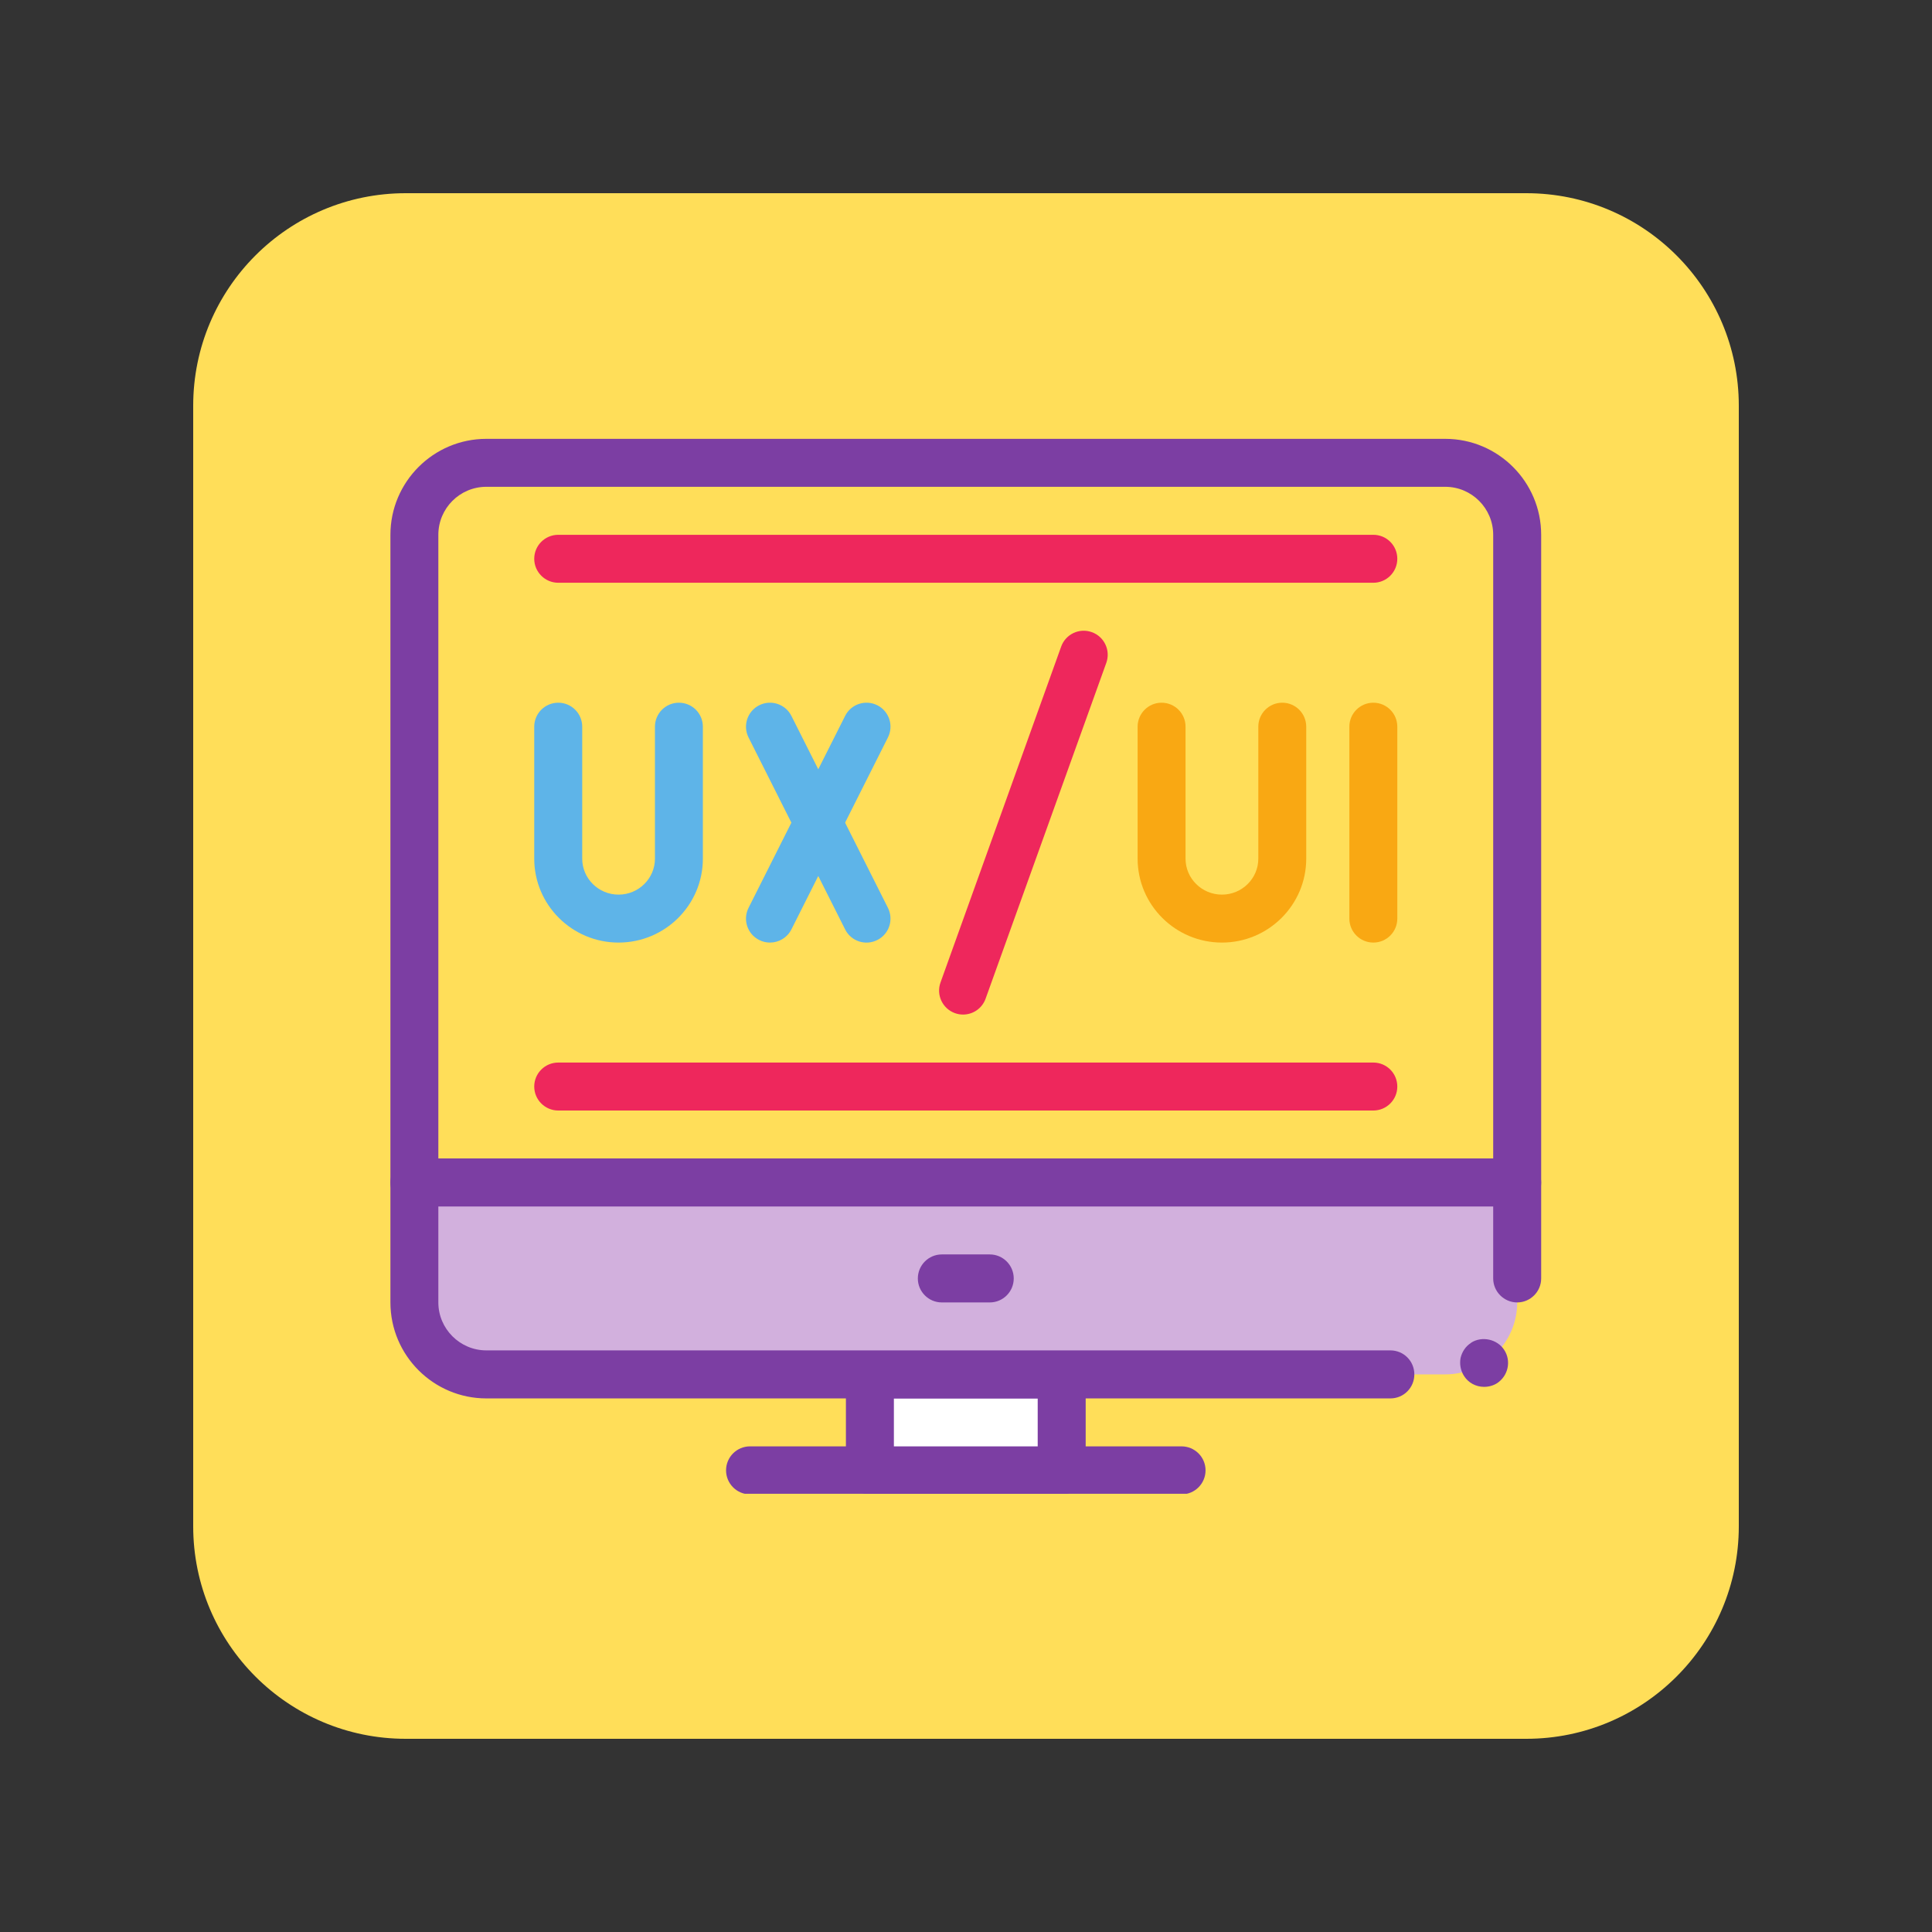
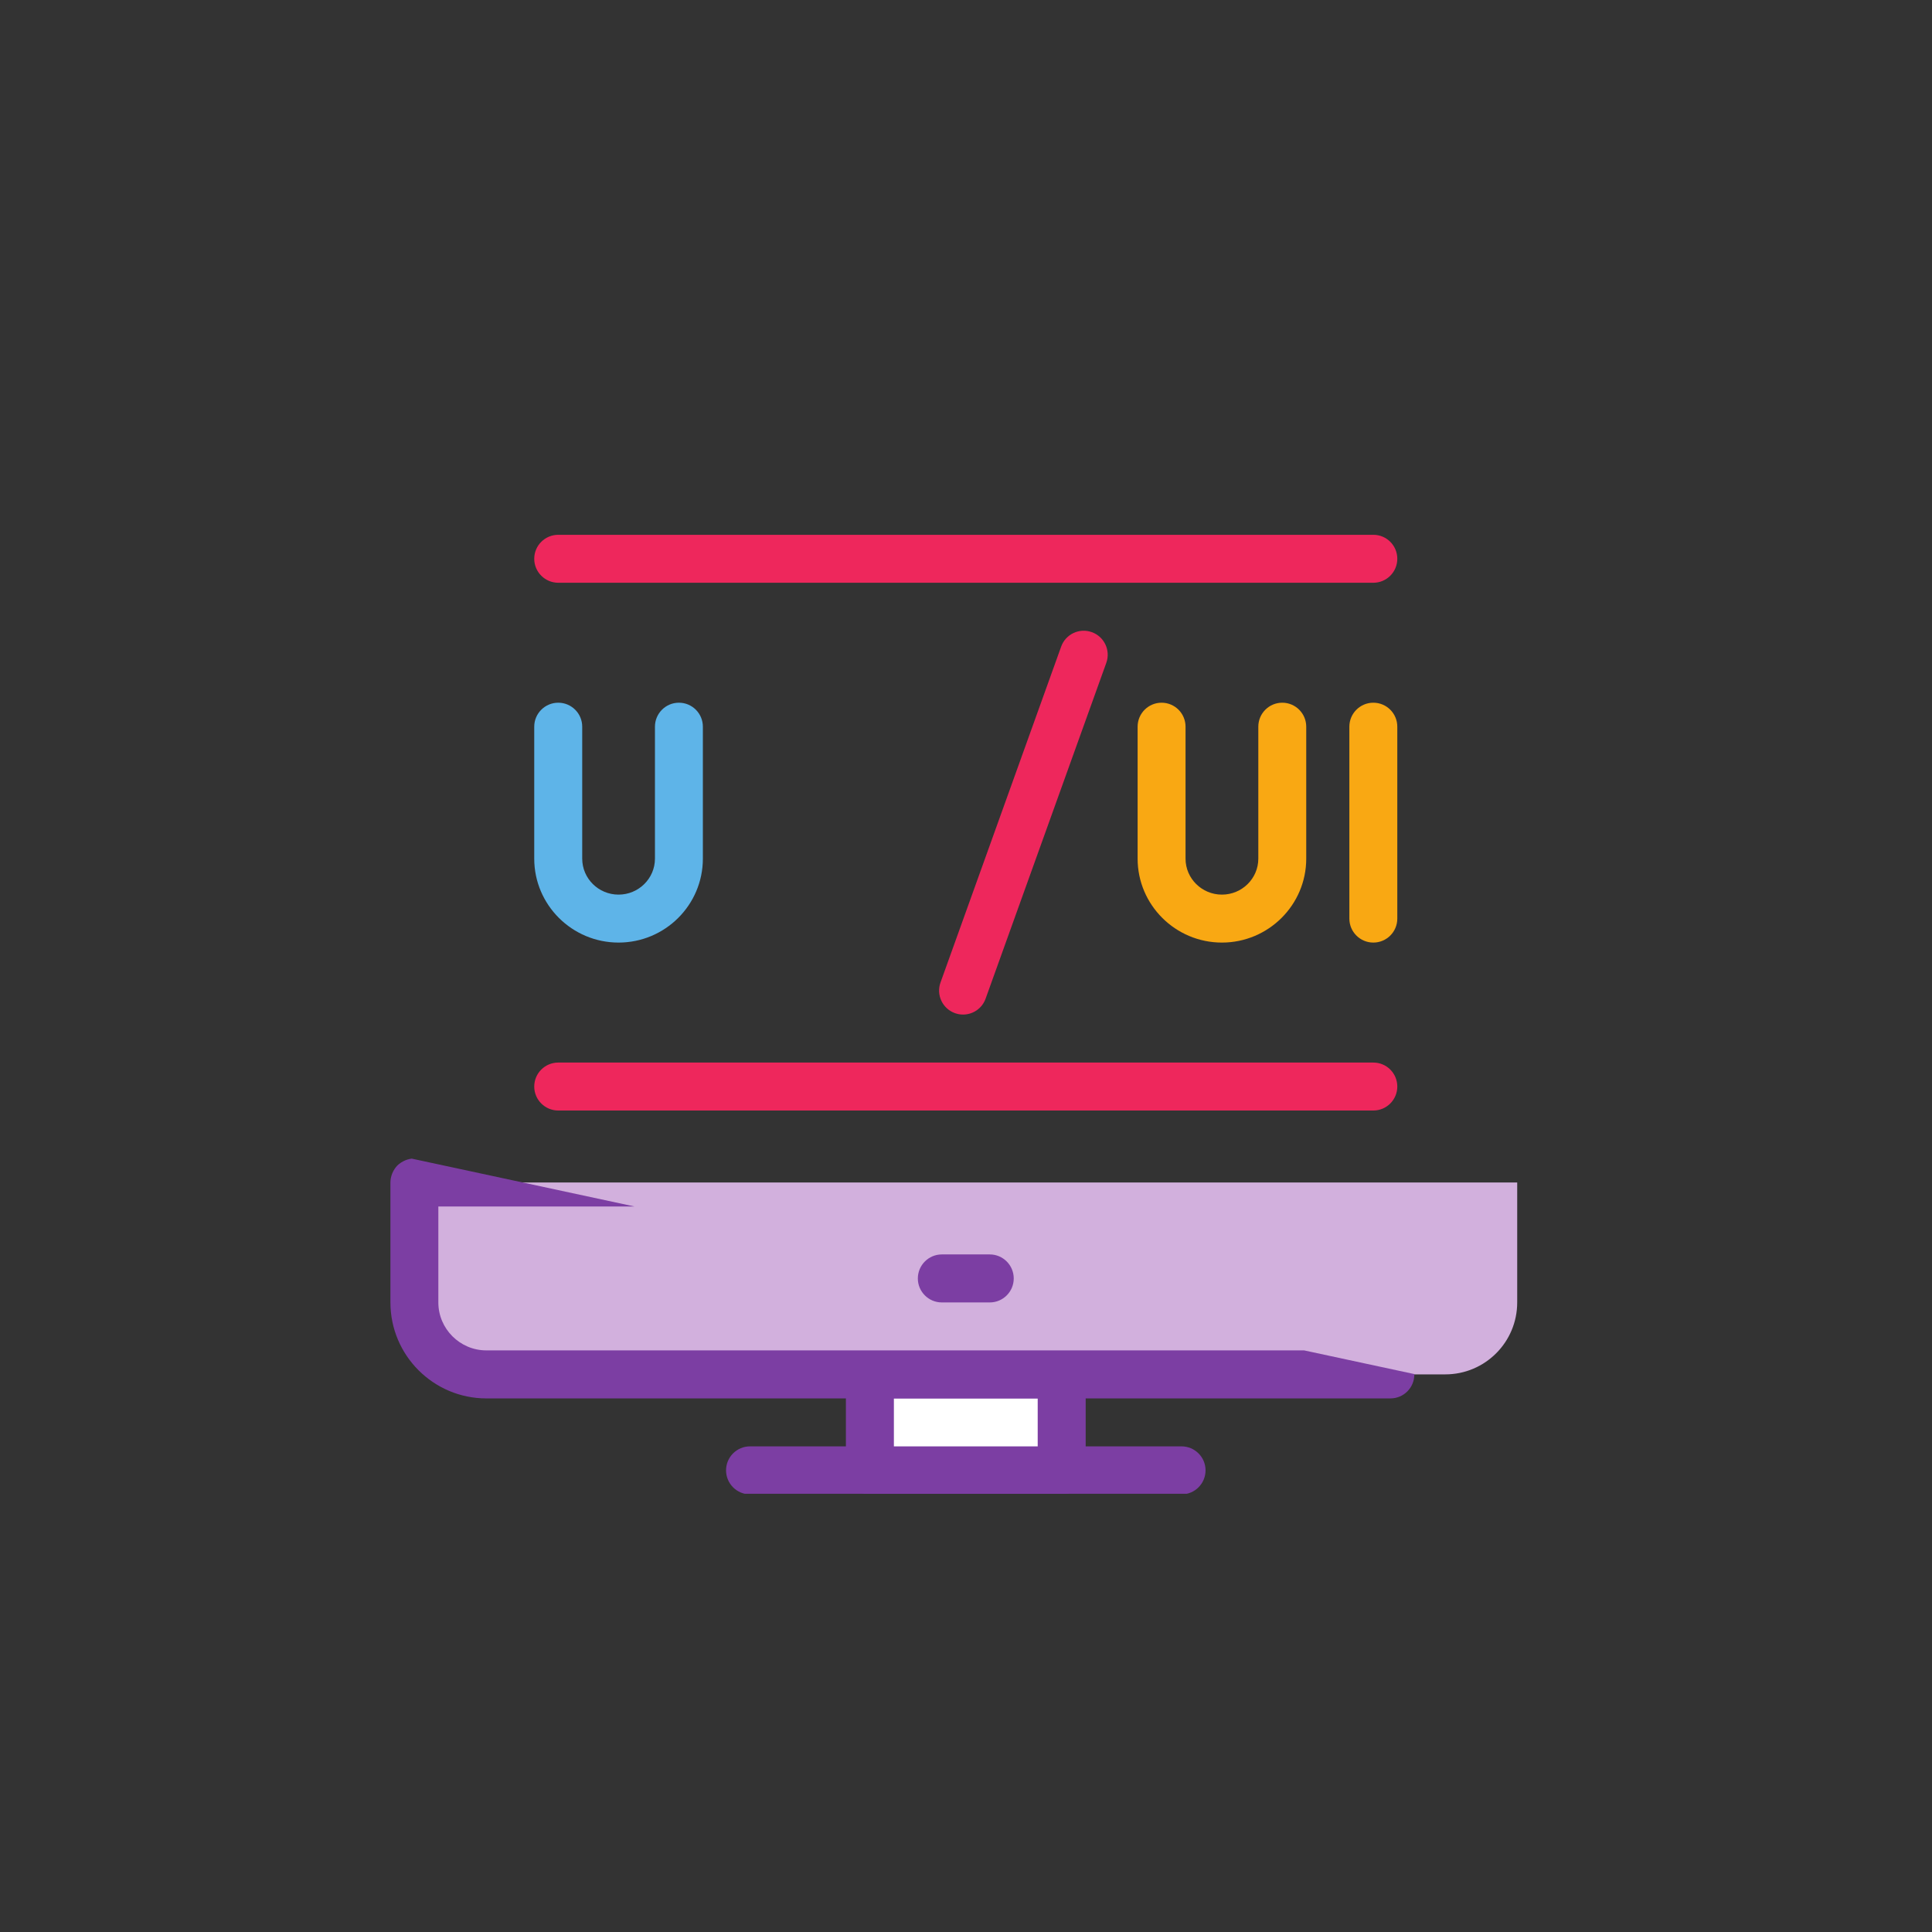
<svg xmlns="http://www.w3.org/2000/svg" width="500" zoomAndPan="magnify" viewBox="0 0 375 375" height="500" preserveAspectRatio="xMidYMid meet" version="1.0">
  <rect x="0" y="0" width="375" height="375" fill="#333333" stroke="none" />
  <defs>
    <clipPath id="4401ce1c1e">
      <path d="M 37.5 37.5 L 337.5 37.5 L 337.5 337.5 L 37.5 337.5 Z M 37.5 37.5 " clip-rule="nonzero" />
    </clipPath>
    <clipPath id="5a0d248c0b">
      <path d="M 78.75 37.5 L 296.25 37.5 C 319.031 37.5 337.5 55.969 337.5 78.75 L 337.5 296.25 C 337.5 319.031 319.031 337.5 296.25 337.5 L 78.75 337.5 C 55.969 337.5 37.5 319.031 37.5 296.25 L 37.5 78.75 C 37.5 55.969 55.969 37.5 78.75 37.5 Z M 78.75 37.5 " clip-rule="nonzero" />
    </clipPath>
    <clipPath id="4c69ac4571">
      <path d="M 75.781 85.191 L 299.152 85.191 L 299.152 234.805 L 75.781 234.805 Z M 75.781 85.191 " clip-rule="nonzero" />
    </clipPath>
    <clipPath id="fb41516032">
      <path d="M 140 280 L 234 280 L 234 289.941 L 140 289.941 Z M 140 280 " clip-rule="nonzero" />
    </clipPath>
    <clipPath id="fba88c2705">
      <path d="M 164 262 L 211 262 L 211 289.941 L 164 289.941 Z M 164 262 " clip-rule="nonzero" />
    </clipPath>
    <clipPath id="e952137bf6">
-       <path d="M 75.781 224 L 299.152 224 L 299.152 272 L 75.781 272 Z M 75.781 224 " clip-rule="nonzero" />
+       <path d="M 75.781 224 L 299.152 272 L 75.781 272 Z M 75.781 224 " clip-rule="nonzero" />
    </clipPath>
  </defs>
  <g clip-path="url(#4401ce1c1e)">
    <g clip-path="url(#5a0d248c0b)">
-       <path fill="#ffde59" d="M 37.5 37.5 L 337.5 37.5 L 337.5 337.5 L 37.5 337.5 Z M 37.5 37.5 " fill-opacity="1" fill-rule="nonzero" />
-     </g>
+       </g>
  </g>
  <g clip-path="url(#4c69ac4571)">
-     <path fill="#7c3ea3" d="M 85.082 224.859 L 289.828 224.859 L 289.828 103.805 C 289.828 98.664 285.652 94.488 280.527 94.488 L 94.395 94.488 C 89.258 94.488 85.082 98.664 85.082 103.805 Z M 294.488 234.176 L 80.43 234.176 C 77.867 234.176 75.781 232.086 75.781 229.523 L 75.781 103.805 C 75.781 93.535 84.129 85.18 94.395 85.18 L 280.527 85.18 C 290.789 85.18 299.141 93.535 299.141 103.805 L 299.141 229.523 C 299.141 232.086 297.051 234.176 294.488 234.176 " fill-opacity="1" fill-rule="nonzero" />
-   </g>
+     </g>
  <g clip-path="url(#fb41516032)">
    <path fill="#7c3ea3" d="M 229.336 290.055 L 145.574 290.055 C 143.012 290.055 140.926 287.965 140.926 285.391 C 140.926 282.824 143.012 280.738 145.574 280.738 L 229.336 280.738 C 231.91 280.738 233.996 282.824 233.996 285.391 C 233.996 287.965 231.91 290.055 229.336 290.055 " fill-opacity="1" fill-rule="nonzero" />
  </g>
  <path fill="#ffffff" d="M 206.07 285.391 L 168.852 285.391 L 168.852 266.766 L 206.07 266.766 L 206.07 285.391 " fill-opacity="1" fill-rule="nonzero" />
  <g clip-path="url(#fba88c2705)">
    <path fill="#7c3ea3" d="M 173.504 280.738 L 201.418 280.738 L 201.418 271.43 L 173.504 271.43 Z M 206.07 290.055 L 168.852 290.055 C 166.277 290.055 164.191 287.965 164.191 285.391 L 164.191 266.766 C 164.191 264.199 166.277 262.109 168.852 262.109 L 206.07 262.109 C 208.645 262.109 210.73 264.199 210.73 266.766 L 210.73 285.391 C 210.73 287.965 208.645 290.055 206.07 290.055 " fill-opacity="1" fill-rule="nonzero" />
  </g>
  <path fill="#d2b0dd" d="M 80.43 252.801 L 80.43 229.523 L 294.488 229.523 L 294.488 252.801 C 294.488 260.52 288.238 266.766 280.527 266.766 L 94.395 266.766 C 86.684 266.766 80.43 260.52 80.43 252.801 " fill-opacity="1" fill-rule="nonzero" />
  <g clip-path="url(#e952137bf6)">
    <path fill="#7c3ea3" d="M 288.066 269.188 C 286.473 269.188 284.992 268.398 284.148 267.047 C 283.5 266.016 283.273 264.762 283.5 263.562 C 283.781 262.391 284.473 261.32 285.5 260.672 C 285.5 260.672 285.543 260.672 285.543 260.617 C 287.645 259.273 290.617 259.926 291.969 262.023 C 293.363 264.156 292.758 267.047 290.574 268.484 C 289.828 268.949 288.953 269.188 288.066 269.188 Z M 269.871 271.43 L 94.395 271.43 C 84.152 271.43 75.781 263.094 75.781 252.801 L 75.781 229.523 C 75.781 228.312 76.289 227.098 77.133 226.211 C 78.02 225.379 79.219 224.859 80.43 224.859 L 294.488 224.859 C 295.691 224.859 296.902 225.379 297.789 226.211 C 298.621 227.098 299.141 228.312 299.141 229.523 L 299.141 248.148 C 299.141 250.703 297.043 252.801 294.488 252.801 C 291.926 252.801 289.828 250.703 289.828 248.148 L 289.828 234.176 L 85.082 234.176 L 85.082 252.801 C 85.082 257.922 89.277 262.109 94.395 262.109 L 269.871 262.109 C 272.48 262.109 274.523 264.211 274.523 266.766 C 274.523 269.328 272.48 271.43 269.871 271.43 " fill-opacity="1" fill-rule="nonzero" />
  </g>
  <path fill="#7c3ea3" d="M 192.117 252.801 L 182.805 252.801 C 180.242 252.801 178.152 250.715 178.152 248.148 C 178.152 245.574 180.242 243.484 182.805 243.484 L 192.117 243.484 C 194.68 243.484 196.766 245.574 196.766 248.148 C 196.766 250.715 194.68 252.801 192.117 252.801 " fill-opacity="1" fill-rule="nonzero" />
  <path fill="#5eb4e8" d="M 120.062 182.953 C 111.039 182.953 103.695 175.648 103.695 166.664 L 103.695 141.047 C 103.695 138.48 105.785 136.395 108.359 136.395 C 110.922 136.395 113.008 138.48 113.008 141.047 L 113.008 166.664 C 113.008 170.516 116.168 173.645 120.062 173.645 C 123.953 173.645 127.125 170.516 127.125 166.664 L 127.125 141.047 C 127.125 138.48 129.211 136.395 131.773 136.395 C 134.348 136.395 136.426 138.48 136.426 141.047 L 136.426 166.664 C 136.426 175.648 129.094 182.953 120.062 182.953 " fill-opacity="1" fill-rule="nonzero" />
-   <path fill="#5eb4e8" d="M 158.824 164.336 C 157.062 164.336 155.449 163.34 154.66 161.773 L 145.293 143.145 C 144.137 140.852 145.066 138.047 147.359 136.891 C 149.664 135.734 152.453 136.664 153.613 138.957 L 158.824 149.316 L 164.039 138.957 C 165.184 136.664 167.977 135.734 170.289 136.891 C 172.582 138.047 173.504 140.852 172.344 143.145 L 162.977 161.773 C 162.188 163.34 160.578 164.336 158.824 164.336 " fill-opacity="1" fill-rule="nonzero" />
-   <path fill="#5eb4e8" d="M 149.449 182.953 C 148.746 182.953 148.031 182.801 147.359 182.453 C 145.066 181.309 144.137 178.504 145.293 176.211 L 154.66 157.582 C 156.238 154.445 161.398 154.445 162.977 157.582 L 172.344 176.211 C 173.504 178.504 172.582 181.309 170.289 182.453 C 167.984 183.625 165.184 182.691 164.039 180.398 L 158.824 170.031 L 153.613 180.398 C 152.789 182.023 151.156 182.953 149.449 182.953 " fill-opacity="1" fill-rule="nonzero" />
  <path fill="#f9a813" d="M 237.176 182.953 C 228.156 182.953 220.812 175.648 220.812 166.664 L 220.812 141.047 C 220.812 138.48 222.898 136.395 225.461 136.395 C 228.035 136.395 230.113 138.48 230.113 141.047 L 230.113 166.664 C 230.113 170.516 233.281 173.645 237.176 173.645 C 241.07 173.645 244.238 170.516 244.238 166.664 L 244.238 141.047 C 244.238 138.48 246.316 136.395 248.891 136.395 C 251.453 136.395 253.539 138.48 253.539 141.047 L 253.539 166.664 C 253.539 175.648 246.195 182.953 237.176 182.953 " fill-opacity="1" fill-rule="nonzero" />
  <path fill="#f9a813" d="M 266.562 182.953 C 264 182.953 261.91 180.875 261.91 178.297 L 261.91 141.047 C 261.91 138.48 264 136.395 266.562 136.395 C 269.137 136.395 271.215 138.48 271.215 141.047 L 271.215 178.297 C 271.215 180.875 269.137 182.953 266.562 182.953 " fill-opacity="1" fill-rule="nonzero" />
  <path fill="#f8a1ad" d="M 210.352 127.086 L 186.926 192.27 L 210.352 127.086 " fill-opacity="1" fill-rule="nonzero" />
  <path fill="#ee275c" d="M 186.926 196.926 C 186.406 196.926 185.875 196.84 185.355 196.652 C 182.934 195.777 181.68 193.113 182.555 190.691 L 205.973 125.504 C 206.836 123.09 209.508 121.824 211.922 122.703 C 214.344 123.566 215.598 126.242 214.734 128.656 L 191.305 193.84 C 190.625 195.746 188.84 196.926 186.926 196.926 " fill-opacity="1" fill-rule="nonzero" />
  <path fill="#ee275c" d="M 266.562 113.113 L 108.359 113.113 C 105.785 113.113 103.695 111.023 103.695 108.461 C 103.695 105.883 105.785 103.805 108.359 103.805 L 266.562 103.805 C 269.137 103.805 271.215 105.883 271.215 108.461 C 271.215 111.023 269.137 113.113 266.562 113.113 " fill-opacity="1" fill-rule="nonzero" />
  <path fill="#ee275c" d="M 266.562 215.551 L 108.359 215.551 C 105.785 215.551 103.695 213.461 103.695 210.898 C 103.695 208.32 105.785 206.242 108.359 206.242 L 266.562 206.242 C 269.137 206.242 271.215 208.32 271.215 210.898 C 271.215 213.461 269.137 215.551 266.562 215.551 " fill-opacity="1" fill-rule="nonzero" />
</svg>